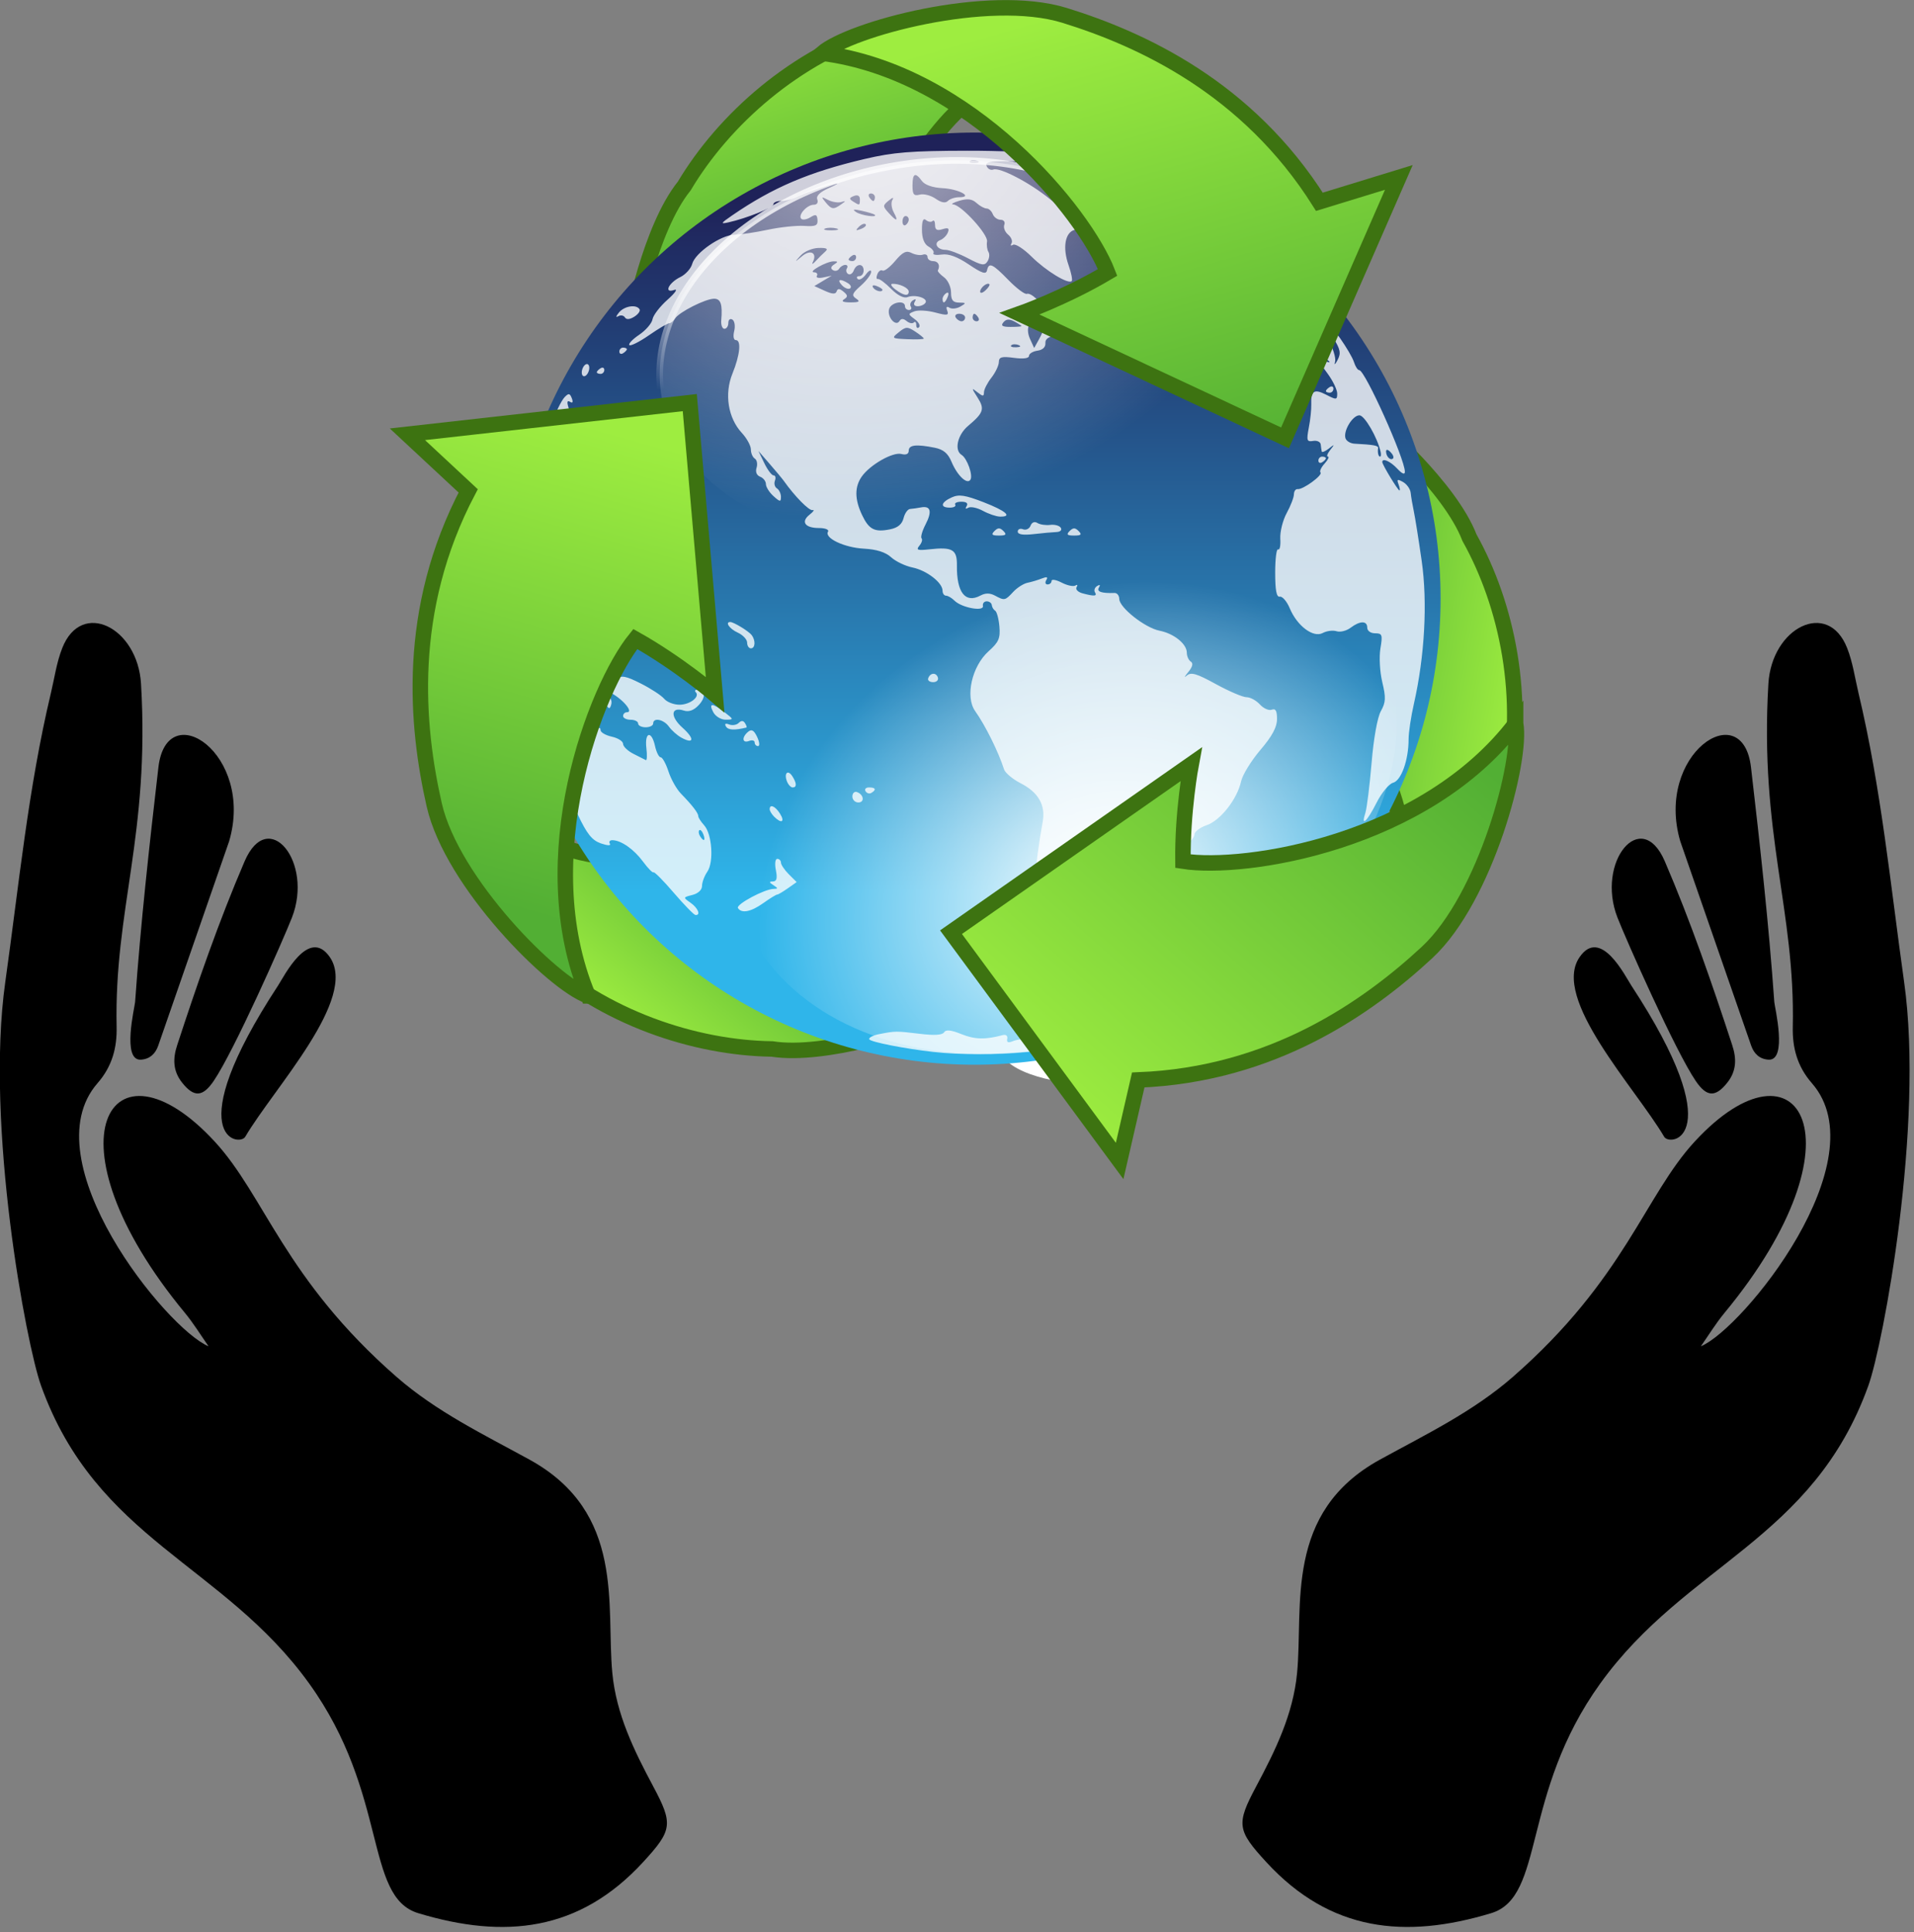
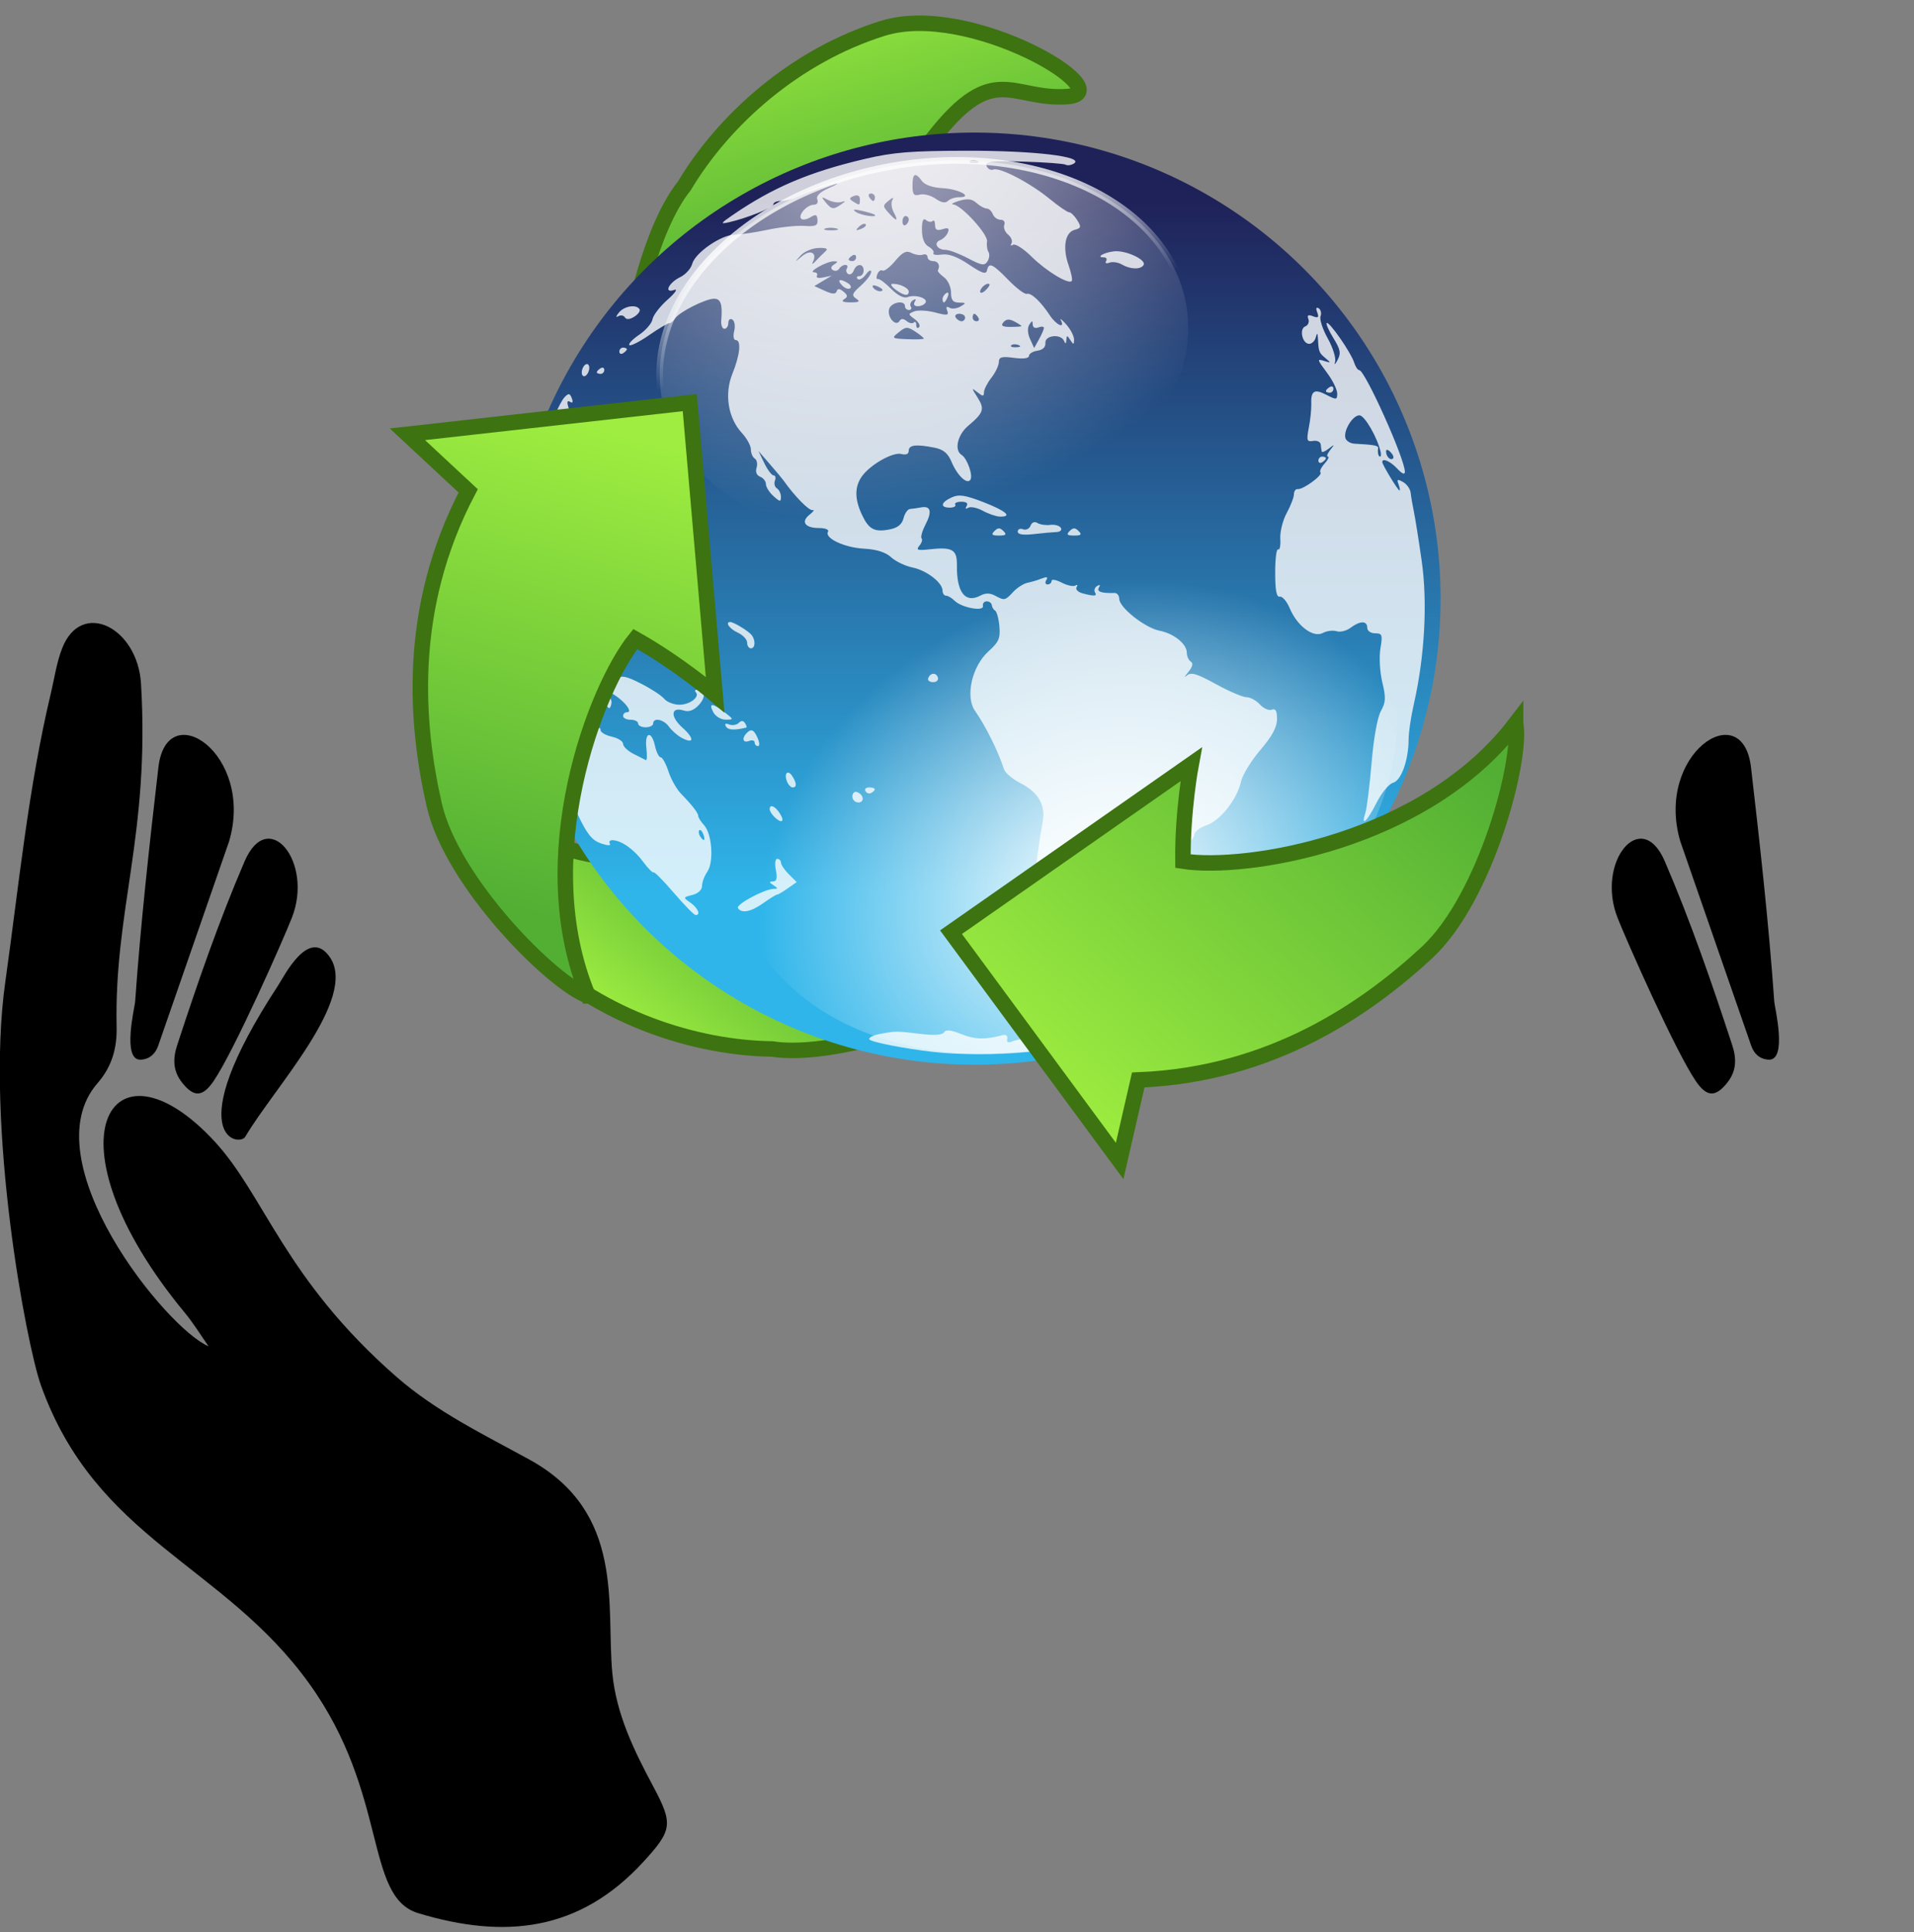
<svg xmlns="http://www.w3.org/2000/svg" xmlns:xlink="http://www.w3.org/1999/xlink" height="249.466" width="247.186" version="1.0" viewBox="0 0 247.186 249.466" id="svg2">
  <rect x="0" y="0" width="247.186" height="249.466" fill="#808080" stroke="none" />
  <defs id="defs5">
    <linearGradient x1="-16.717" x2="14.184" gradientTransform="matrix(-0.335,0.989,-0.907,-0.307,45.129,-4.476)" y1="-55.519" gradientUnits="userSpaceOnUse" xlink:href="#linearGradient8789" y2="-75.892" id="linearGradient2391" />
    <linearGradient x1="-178.06" x2="-155.12" gradientTransform="matrix(-0.689,-0.785,0.719,-0.632,45.129,-4.476)" y1="28.476" gradientUnits="userSpaceOnUse" xlink:href="#linearGradient8789" y2="11.497" id="linearGradient2377" />
    <linearGradient gradientTransform="matrix(2.084,0,0,2.083,-281.111,-40.39)" x1="194.69" y1="31.854" x2="194.69" gradientUnits="userSpaceOnUse" y2="74.712" id="linearGradient10509">
      <stop offset="0" style="stop-color:#1f2259" id="stop2167" />
      <stop offset="1" style="stop-color:#2fb5ea" id="stop2169" />
    </linearGradient>
    <linearGradient gradientTransform="matrix(1.191,0,0,0.839,-124.584,17.594)" x1="182" y1="36.387" x2="183.28" gradientUnits="userSpaceOnUse" y2="53.875" id="linearGradient10507">
      <stop offset="0" style="stop-color:#ffffff" id="stop4450" />
      <stop offset="1" style="stop-color:#ffffff;stop-opacity:0" id="stop4452" />
    </linearGradient>
    <radialGradient r="28.884" gradientTransform="matrix(0.193,1.767,-2.013,0.22,147.18,-293.968)" cx="180.72" cy="38.594" gradientUnits="userSpaceOnUse" id="radialGradient10505">
      <stop offset="0" style="stop-color:#ffffff;stop-opacity:.875" id="stop2175" />
      <stop offset="1" style="stop-color:#ffffff;stop-opacity:0" id="stop2177" />
    </radialGradient>
    <radialGradient r="28.884" gradientTransform="matrix(-1.582,0,9.6849769e-7,-1.343,225.912,-125.845)" cx="194.08" cy="26.293" gradientUnits="userSpaceOnUse" id="radialGradient10503">
      <stop offset="0" style="stop-color:#ffffff" id="stop3600" />
      <stop offset="1" style="stop-color:#ffffff;stop-opacity:0" id="stop3602" />
    </radialGradient>
    <linearGradient id="linearGradient8789">
      <stop offset="0" style="stop-color:#9eed40" id="stop8791" />
      <stop offset="1" style="stop-color:#52af34" id="stop8793" />
    </linearGradient>
    <linearGradient x1="21.739" x2="42.925" gradientTransform="matrix(1.201,0,0,0.832,45.129,-4.476)" y1="159.77" gradientUnits="userSpaceOnUse" xlink:href="#linearGradient8789" y2="141.79" id="linearGradient3544" />
    <linearGradient x1="59.63" x2="84.935" gradientTransform="matrix(1.153,0,0,0.867,45.129,-4.476)" y1="13.401" gradientUnits="userSpaceOnUse" xlink:href="#linearGradient8789" y2="80.245" id="linearGradient3552" />
    <linearGradient x1="32.349" x2="7.69" gradientTransform="matrix(1.153,0,0,0.867,45.129,-4.476)" y1="71.676" gradientUnits="userSpaceOnUse" xlink:href="#linearGradient8789" y2="137.73" id="linearGradient3554" />
    <linearGradient x1="69.567" x2="123.33" gradientTransform="matrix(1.153,0,0,0.867,45.129,-4.476)" y1="163.47" gradientUnits="userSpaceOnUse" xlink:href="#linearGradient8789" y2="118.52" id="linearGradient3556" />
  </defs>
  <g transform="translate(3.666)" id="g185">
    <path id="path2333" style="fill:url(#linearGradient2391);fill-rule:evenodd;stroke:#3d7311;stroke-width:2" d="m 134.198,12.47 c -7.16,0.517 -9.449,-4.669 -17.203,5.206 -7.686,9.786 -11.104,19.769 -11.104,19.769 l -27.88,4.166 c 0,0 2.259,-12.103 6.689,-17.589 5.106,-8.565 14.339,-16.836 25.643,-20.363 11.303,-3.526 30.887,8.303 23.855,8.811 z" />
-     <ellipse id="path3519" style="fill:#ffffff;stroke-width:0.273" transform="scale(1,-1)" cx="138.525" cy="-135.305" rx="13.003" ry="4.765" />
    <path id="path2381" style="fill:url(#linearGradient3544);fill-rule:evenodd;stroke:#3d7311;stroke-width:2" d="m 61.3,98.354 c 4.028,5.94 0.681,10.51 13.11,12.29 12.318,1.76 22.673,-0.27 22.673,-0.27 l 17.547,22.06 c 0,0 -11.611,4.1 -18.577,3.01 -9.97,-0.14 -21.75,-4 -30.456,-12.03 -8.705,-8.03 -8.254,-30.9 -4.297,-25.06 z" />
-     <path id="path2365" style="fill:url(#linearGradient2377);fill-rule:evenodd;stroke:#3d7311;stroke-width:2" d="m 171.369,118.064 c 3.13,-6.46 8.77,-5.85 4.09,-17.5 -4.63,-11.55 -11.57,-19.502 -11.57,-19.502 l 10.33,-26.227 c 0,0 9.36,8.007 11.89,14.587 4.87,8.704 7.41,20.836 4.82,32.392 -2.6,11.55 -22.64,22.59 -19.56,16.25 z" />
    <ellipse id="path3523" style="fill:url(#linearGradient10509);stroke-width:2.084" cx="122.197" cy="77.298" rx="60.184" ry="60.181" />
    <path id="path3525" style="opacity:0.784;fill:#ffffff" d="m 116.85,135.824 c -3.686,-0.42 -8.028,-1.27 -8.245,-1.62 -0.132,-0.21 0.468,-0.53 1.333,-0.69 2.069,-0.4 2.104,-0.4 5.268,-0.02 1.799,0.22 2.837,0.15 3.055,-0.2 0.232,-0.38 0.898,-0.31 2.255,0.24 1.726,0.69 3.075,0.72 5.314,0.12 0.425,-0.11 0.669,0.09 0.586,0.48 -0.099,0.47 0.118,0.55 0.729,0.3 0.478,-0.21 1.524,-0.34 2.325,-0.29 l 1.456,0.08 -1.17,-0.83 -1.169,-0.82 1.111,-0.41 c 0.708,-0.26 1.356,-0.21 1.787,0.15 0.869,0.72 6.841,0.2 9.239,-0.8 0.95,-0.39 2.411,-0.73 3.246,-0.74 0.835,-0.01 2.059,-0.33 2.729,-0.71 1.35,-0.77 2.43,-0.92 2.43,-0.35 0,0.44 -4.76,2.56 -8.98,4 -5.732,1.96 -16.219,2.91 -23.299,2.11 z m 12.965,-7.79 c -1.744,-0.72 -2.718,-2.45 -1.929,-3.43 0.345,-0.43 0.293,-0.61 -0.177,-0.61 -0.468,-0.01 -0.5,-0.12 -0.107,-0.37 0.308,-0.19 0.707,-1.44 0.888,-2.78 0.181,-1.33 0.615,-3.41 0.963,-4.61 0.349,-1.2 0.631,-2.62 0.627,-3.16 -0.008,-1.02 0.417,-4.26 0.913,-6.95 0.398,-2.16 -0.56,-3.83 -2.866,-5 -1.022,-0.53 -1.978,-1.33 -2.123,-1.78 -0.722,-2.26 -2.4,-5.646 -3.738,-7.537 -1.305,-1.846 -0.414,-5.792 1.744,-7.719 1.302,-1.162 1.525,-1.67 1.394,-3.185 -0.085,-0.991 -0.331,-1.911 -0.546,-2.045 -0.216,-0.133 -0.413,-0.461 -0.438,-0.728 -0.026,-0.267 -0.32,-0.485 -0.653,-0.485 -0.334,0 -0.554,0.267 -0.49,0.593 0.152,0.77 -2.758,0.232 -3.669,-0.678 -0.354,-0.354 -0.846,-0.644 -1.094,-0.644 -0.248,0 -0.451,-0.289 -0.451,-0.643 0,-1.04 -2.049,-2.622 -3.883,-2.997 -0.934,-0.191 -2.177,-0.787 -2.763,-1.324 -0.713,-0.654 -1.875,-1.02 -3.525,-1.109 -2.529,-0.137 -5.13,-1.375 -4.62,-2.199 0.158,-0.256 -0.367,-0.465 -1.169,-0.465 -1.819,0 -2.38,-0.813 -1.198,-1.738 0.494,-0.386 0.66,-0.645 0.369,-0.574 -0.44,0.107 -2.306,-1.788 -3.697,-3.755 -0.188,-0.267 -1.007,-1.25 -1.818,-2.184 l -1.475,-1.699 0.761,1.577 c 0.419,0.868 0.957,1.578 1.196,1.578 0.239,0 0.317,0.306 0.174,0.679 -0.143,0.373 -0.027,0.823 0.258,0.999 0.285,0.177 0.519,0.669 0.519,1.096 0,0.674 -0.126,0.661 -0.971,-0.104 -0.534,-0.484 -0.971,-1.18 -0.971,-1.547 0,-0.367 -0.334,-0.796 -0.743,-0.953 -0.453,-0.174 -0.634,-0.625 -0.465,-1.157 0.152,-0.48 0.049,-1.013 -0.228,-1.185 -0.278,-0.172 -0.506,-0.704 -0.506,-1.183 0,-0.48 -0.526,-1.44 -1.169,-2.133 -1.784,-1.925 -2.275,-5.034 -1.209,-7.661 0.978,-2.412 1.167,-4.325 0.428,-4.325 -0.28,0 -0.368,-0.505 -0.204,-1.161 0.16,-0.638 0.055,-1.306 -0.233,-1.484 -0.29,-0.18 -0.525,0.013 -0.525,0.432 0,0.416 -0.227,0.757 -0.504,0.757 -0.277,0 -0.461,-0.492 -0.41,-1.092 0.179,-2.073 -0.06,-2.791 -0.925,-2.791 -1.102,0 -4.526,1.73 -5.027,2.541 -0.209,0.337 -0.551,0.616 -0.761,0.62 -0.21,0.003 -1.392,0.704 -2.626,1.558 -1.234,0.854 -2.372,1.424 -2.529,1.267 -0.156,-0.156 0.415,-0.756 1.27,-1.332 0.855,-0.577 1.63,-1.477 1.721,-2.002 0.091,-0.524 0.966,-1.663 1.945,-2.53 0.978,-0.867 1.367,-1.433 0.863,-1.257 -1.394,0.485 -0.735,-0.92 0.778,-1.658 0.686,-0.334 1.377,-1.099 1.537,-1.699 0.384,-1.442 3.737,-3.755 5.474,-3.777 0.758,-0.009 2.689,-0.296 4.291,-0.636 1.602,-0.34 3.717,-0.564 4.7,-0.498 1.469,0.1 1.776,-0.036 1.721,-0.762 -0.054,-0.717 -0.227,-0.784 -0.916,-0.353 -0.468,0.292 -1,0.38 -1.184,0.197 -0.464,-0.464 0.738,-1.814 1.615,-1.814 0.422,0 0.611,-0.285 0.456,-0.688 -0.174,-0.454 0.347,-0.958 1.526,-1.477 0.984,-0.433 1.353,-0.688 0.819,-0.566 -1.281,0.291 -4.154,1.298 -5.212,1.825 -0.463,0.231 -1.282,0.421 -1.82,0.421 -0.537,0 -0.977,0.192 -0.977,0.427 0,0.422 -3.46,1.811 -5.825,2.338 -1.051,0.234 -0.986,0.114 0.486,-0.897 5.255,-3.613 9.928,-5.602 17.129,-7.293 3.692,-0.867 5.991,-1.052 13.207,-1.065 8.707,-0.015 15.24,0.767 13.806,1.653 -0.359,0.222 -0.837,0.291 -1.06,0.153 -0.224,-0.138 -2.675,-0.317 -5.447,-0.397 -4.231,-0.123 -4.998,-0.034 -4.772,0.553 0.147,0.385 0.542,0.595 0.877,0.467 0.833,-0.32 4.753,1.725 7.289,3.803 1.15,0.943 2.275,1.714 2.499,1.714 0.225,0 0.692,0.454 1.039,1.009 0.551,0.883 0.511,1.039 -0.321,1.257 -1.25,0.327 -1.591,2.3 -0.79,4.569 0.352,0.998 0.534,1.92 0.405,2.049 -0.444,0.444 -3.312,-1.302 -5.182,-3.153 -1.03,-1.02 -2.106,-1.71 -2.392,-1.533 -0.286,0.177 -0.379,0.094 -0.206,-0.185 0.172,-0.278 -0.023,-0.784 -0.433,-1.124 -0.409,-0.34 -0.632,-0.91 -0.495,-1.268 0.14,-0.366 -0.07,-0.65 -0.479,-0.65 -0.4,0 -0.853,-0.328 -1.007,-0.729 -0.154,-0.4 -0.512,-0.728 -0.796,-0.728 -0.284,0 -0.871,-0.32 -1.304,-0.712 -0.581,-0.526 -1.165,-0.601 -2.223,-0.285 -0.789,0.236 -1.144,0.447 -0.79,0.47 1.047,0.068 4.522,3.871 4.372,4.785 -0.076,0.461 0.006,1.068 0.181,1.348 0.176,0.279 0.123,0.825 -0.119,1.213 -0.374,0.599 -0.751,0.541 -2.516,-0.389 -1.143,-0.601 -2.447,-1.092 -2.898,-1.092 -1.1,0.002 -1.609,-0.905 -0.704,-1.253 0.397,-0.152 0.846,-0.602 0.999,-0.999 0.208,-0.542 0.036,-0.646 -0.691,-0.415 -0.712,0.226 -0.967,0.085 -0.967,-0.535 0,-0.463 -0.144,-0.698 -0.32,-0.522 -0.175,0.176 -0.558,0.122 -0.849,-0.12 -0.366,-0.304 -0.528,0.084 -0.524,1.255 0.004,1.108 0.301,1.86 0.859,2.173 0.47,0.262 0.752,0.643 0.627,0.845 -0.125,0.202 0.362,0.282 1.082,0.178 0.883,-0.129 2.02,0.29 3.493,1.285 1.684,1.137 2.22,1.312 2.341,0.763 0.24,-1.085 0.694,-0.882 2.761,1.235 1.046,1.072 2.114,1.877 2.374,1.79 0.548,-0.182 1.814,1 2.983,2.783 0.818,1.249 2.005,1.781 1.425,0.64 -0.17,-0.334 0.145,-0.091 0.699,0.539 0.555,0.63 1.005,1.504 1.001,1.941 -0.007,0.691 -0.07,0.7 -0.478,0.068 -0.419,-0.647 -0.476,-0.647 -0.517,0 -0.031,0.5 -0.122,0.538 -0.29,0.121 -0.392,-0.97 -2.495,-0.758 -2.416,0.243 0.043,0.538 -0.333,0.906 -1.025,1.004 -0.6,0.086 -1.092,0.388 -1.092,0.671 0,0.321 -0.731,0.418 -1.941,0.255 -1.586,-0.212 -1.944,-0.113 -1.953,0.543 -0.006,0.442 -0.438,1.349 -0.96,2.017 -0.522,0.667 -0.954,1.513 -0.96,1.88 -0.009,0.564 -0.139,0.564 -0.851,0 -0.781,-0.618 -0.779,-0.569 0.02,0.682 0.948,1.485 0.785,1.976 -1.221,3.664 -1.369,1.152 -1.816,3.14 -0.841,3.743 0.713,0.441 1.496,2.631 1.144,3.201 -0.421,0.681 -1.697,-0.524 -2.442,-2.305 -0.46,-1.101 -1.051,-1.597 -2.17,-1.821 -2.384,-0.477 -3.357,-0.368 -3.357,0.376 0,0.439 -0.34,0.593 -0.952,0.433 -1.099,-0.287 -4.051,1.395 -5.116,2.915 -0.935,1.335 -0.923,2.935 0.038,4.959 0.894,1.884 1.618,2.255 3.614,1.856 1,-0.2 1.548,-0.653 1.747,-1.443 0.159,-0.633 0.538,-1.168 0.843,-1.189 0.305,-0.02 0.935,-0.11 1.401,-0.199 1.267,-0.243 1.47,0.514 0.593,2.209 -0.431,0.833 -0.66,1.639 -0.509,1.79 0.151,0.151 0.023,0.576 -0.283,0.945 -0.461,0.556 -0.242,0.637 1.275,0.469 3.006,-0.331 3.6,0.015 3.572,2.079 -0.048,3.483 1.083,4.934 3.034,3.89 0.644,-0.345 1.229,-0.344 1.875,0.001 1.249,0.669 1.307,0.657 2.368,-0.482 0.504,-0.541 1.332,-1.069 1.839,-1.172 0.507,-0.102 1.339,-0.352 1.85,-0.553 0.652,-0.258 0.825,-0.198 0.579,0.2 -0.193,0.313 -0.12,0.568 0.163,0.568 0.282,0 0.514,-0.205 0.514,-0.456 0,-0.251 0.585,-0.153 1.3,0.218 0.715,0.371 1.513,0.542 1.774,0.381 0.26,-0.161 0.333,-0.065 0.161,0.213 -0.172,0.277 0.177,0.636 0.775,0.796 1.527,0.409 1.914,0.374 1.592,-0.147 -0.153,-0.249 -0.023,-0.61 0.289,-0.803 0.355,-0.22 0.439,-0.141 0.222,0.209 -0.322,0.521 0.354,0.752 2.017,0.691 0.334,-0.013 0.611,0.335 0.615,0.772 0.013,1.114 3.321,3.728 5.184,4.095 1.88,0.371 3.54,1.71 3.54,2.848 0,0.458 0.24,0.978 0.52,1.153 0.34,0.209 0.22,0.681 -0.35,1.364 -0.48,0.574 -0.56,0.773 -0.18,0.443 0.55,-0.488 1.26,-0.282 3.76,1.092 1.7,0.931 3.48,1.693 3.96,1.693 0.49,0 1.26,0.422 1.73,0.938 0.47,0.516 1.16,0.82 1.53,0.676 0.5,-0.189 0.68,0.145 0.68,1.207 0,1.035 -0.63,2.215 -2.16,4.001 -1.18,1.39 -2.3,3.21 -2.48,4.04 -0.5,2.3 -2.68,5.07 -4.46,5.67 -0.86,0.29 -1.57,0.84 -1.57,1.21 0,0.37 -0.61,1.07 -1.34,1.54 -0.73,0.47 -1.73,1.34 -2.21,1.94 -2.383,2.95 -4.98,5.02 -6.061,4.83 -0.838,-0.15 -1.077,0.01 -0.971,0.63 0.152,0.9 -0.894,2.44 -1.649,2.44 -0.252,0 -1.645,1.03 -3.096,2.28 -1.752,1.51 -2.442,2.4 -2.056,2.63 0.408,0.26 0.227,0.66 -0.607,1.37 -1.113,0.94 -1.134,1.04 -0.338,1.66 0.467,0.37 0.849,0.78 0.849,0.92 0,0.61 -1.833,0.63 -3.295,0.03 z m -1.953,-83.485 c -0.35,-0.14 -0.769,-0.123 -0.93,0.039 -0.161,0.161 0.125,0.276 0.637,0.254 0.565,-0.023 0.68,-0.138 0.293,-0.293 z m 3.29,-2.201 c 0.009,-0.192 -0.311,-0.223 -0.711,-0.07 -0.426,0.164 -0.731,0.006 -0.736,-0.379 -0.006,-0.537 -0.087,-0.532 -0.44,0.025 -0.262,0.414 -0.224,1.141 0.098,1.847 l 0.53,1.163 0.621,-1.119 c 0.341,-0.615 0.628,-1.275 0.638,-1.467 z m -15.516,1.365 c 0,-0.097 -0.499,-0.504 -1.109,-0.904 -0.995,-0.652 -1.213,-0.643 -2.112,0.085 -0.974,0.789 -0.944,0.814 1.11,0.903 1.161,0.051 2.111,0.013 2.111,-0.084 z m -1.167,-2.499 c -0.881,-0.644 -0.883,-0.69 -0.046,-1.012 0.482,-0.185 1.696,-0.117 2.698,0.15 1.545,0.413 1.779,0.376 1.542,-0.242 -0.181,-0.471 -0.08,-0.605 0.285,-0.379 0.31,0.192 0.948,0.125 1.417,-0.148 0.775,-0.452 0.759,-0.499 -0.178,-0.512 -0.791,-0.011 -1.032,-0.318 -1.032,-1.312 0,-0.713 -0.409,-1.596 -0.91,-1.962 -0.5,-0.366 -0.855,-0.766 -0.788,-0.888 0.336,-0.614 0.041,-1.192 -0.607,-1.192 -0.401,0 -0.728,-0.237 -0.728,-0.526 0,-0.289 -0.273,-0.428 -0.607,-0.308 -0.334,0.119 -0.994,0.018 -1.468,-0.226 -0.668,-0.344 -1.14,-0.112 -2.107,1.038 -0.685,0.814 -1.422,1.372 -1.636,1.239 -0.215,-0.132 -0.515,0.083 -0.667,0.479 -0.151,0.395 -0.12,0.671 0.071,0.611 0.19,-0.059 0.957,0.51 1.703,1.263 0.849,0.858 1.646,1.26 2.131,1.074 1.001,-0.384 2.678,0.144 2.315,0.73 -0.153,0.248 -0.606,0.45 -1.006,0.45 -0.427,0 -0.585,-0.231 -0.382,-0.56 0.217,-0.35 0.133,-0.428 -0.222,-0.209 -0.312,0.193 -0.442,0.555 -0.289,0.803 0.154,0.249 0.048,0.452 -0.235,0.452 -0.282,0 -0.514,-0.219 -0.514,-0.486 0,-0.854 -1.819,-0.518 -2.054,0.379 -0.267,1.02 0.864,2.311 1.344,1.535 0.215,-0.349 0.499,-0.349 0.92,0 0.334,0.278 0.752,0.361 0.927,0.186 0.176,-0.176 0.32,-0.029 0.32,0.327 0,0.356 0.163,0.484 0.363,0.284 0.2,-0.199 -0.052,-0.667 -0.56,-1.038 z m 3.594,-2.615 c 0,-0.251 0.216,-0.59 0.48,-0.753 0.275,-0.17 0.357,0.025 0.191,0.457 -0.323,0.841 -0.671,0.995 -0.671,0.296 z m -6.096,-1.226 c -0.518,-0.392 -0.687,-0.72 -0.375,-0.728 0.922,-0.026 2.103,0.54 2.103,1.007 0,0.636 -0.658,0.53 -1.728,-0.279 z m 16.29,4.734 c 0,-0.057 -0.414,-0.326 -0.92,-0.597 -0.656,-0.351 -1.062,-0.321 -1.415,0.105 -0.372,0.448 -0.144,0.596 0.92,0.596 0.778,0 1.415,-0.047 1.415,-0.104 z m -7.281,-1.109 c 0,-0.267 -0.341,-0.486 -0.757,-0.486 -0.416,0 -0.622,0.219 -0.457,0.486 0.165,0.267 0.506,0.485 0.757,0.485 0.251,0 0.457,-0.218 0.457,-0.485 z m 1.699,0 c -0.165,-0.267 -0.397,-0.486 -0.514,-0.486 -0.118,0 -0.215,0.219 -0.215,0.486 0,0.267 0.232,0.485 0.515,0.485 0.282,0 0.379,-0.218 0.214,-0.485 z m -15.776,-2.443 c -0.615,-0.412 -0.522,-0.669 0.607,-1.669 0.734,-0.649 1.335,-1.452 1.335,-1.783 0,-0.33 -0.31,-0.177 -0.688,0.34 -0.379,0.518 -0.852,0.778 -1.052,0.579 -0.2,-0.2 -0.109,-0.364 0.203,-0.364 0.311,0 0.566,-0.327 0.566,-0.728 0,-0.942 -0.918,-0.944 -1.279,-0.003 -0.153,0.399 -0.478,0.603 -0.721,0.452 -0.244,-0.15 -0.317,-0.476 -0.163,-0.725 0.153,-0.248 0.06,-0.452 -0.206,-0.452 -0.267,0 -0.623,0.222 -0.791,0.493 -0.167,0.272 -0.531,0.354 -0.808,0.183 -0.325,-0.201 -0.27,-0.46 0.155,-0.729 0.536,-0.34 0.523,-0.416 -0.07,-0.408 -0.922,0.013 -3.378,1.392 -2.52,1.415 0.35,0.009 0.513,0.215 0.364,0.457 -0.15,0.242 0.22,0.338 0.821,0.212 l 1.092,-0.227 -1.118,0.668 -1.119,0.668 1.348,0.615 c 0.973,0.443 1.399,0.463 1.53,0.07 0.131,-0.393 0.378,-0.382 0.886,0.039 0.567,0.471 0.581,0.662 0.074,0.984 -0.41,0.26 -0.122,0.399 0.826,0.399 1.134,0 1.295,-0.107 0.728,-0.486 z m -1.839,-1.734 c -0.694,-0.75 -0.225,-0.894 0.799,-0.245 0.362,0.229 0.471,0.531 0.243,0.67 -0.229,0.138 -0.698,-0.053 -1.042,-0.425 z m 19.054,-0.119 c -0.273,-0.288 -1.197,0.442 -1.197,0.946 0,0.261 0.306,0.194 0.679,-0.15 0.374,-0.345 0.607,-0.703 0.518,-0.796 z m -13.817,0.707 c 0,-0.105 -0.339,-0.321 -0.753,-0.48 -0.432,-0.165 -0.627,-0.084 -0.457,0.191 0.285,0.461 1.21,0.682 1.21,0.289 z m -7.385,-4.925 c 0.42,-0.365 0.179,-0.495 -0.87,-0.47 -0.797,0.019 -1.832,0.457 -2.3,0.974 -0.834,0.92 -0.83,0.921 0.192,0.074 1.086,-0.899 1.972,-0.4 1.376,0.776 -0.169,0.334 -0.008,0.279 0.358,-0.121 0.365,-0.401 0.925,-0.955 1.244,-1.233 z m 3.987,0.719 c 0,-0.283 -0.218,-0.379 -0.485,-0.214 -0.267,0.165 -0.485,0.396 -0.485,0.514 0,0.117 0.218,0.214 0.485,0.214 0.267,0 0.485,-0.232 0.485,-0.514 z m -2.557,-3.706 c -0.472,-0.123 -1.128,-0.115 -1.456,0.018 -0.329,0.133 0.057,0.234 0.858,0.224 0.801,-0.01 1.07,-0.119 0.598,-0.242 z m 3.784,-0.54 c -0.15,-0.15 -0.541,-0.001 -0.871,0.331 -0.475,0.479 -0.42,0.535 0.272,0.272 0.479,-0.182 0.748,-0.454 0.599,-0.603 z m 5.569,-0.608 c 0,-0.251 -0.182,-0.457 -0.405,-0.457 -0.222,0 -0.404,0.318 -0.404,0.707 0,0.389 0.182,0.594 0.404,0.457 0.223,-0.138 0.405,-0.456 0.405,-0.707 z m -1.947,-0.952 c -0.289,-0.54 -0.364,-1.25 -0.167,-1.578 0.226,-0.375 0.05,-0.346 -0.475,0.08 -0.781,0.634 -0.782,0.733 -0.018,1.577 1.063,1.175 1.315,1.144 0.66,-0.079 z m -2.462,0.321 c -0.111,-0.096 -0.858,-0.321 -1.659,-0.5 -1.063,-0.238 -1.259,-0.193 -0.728,0.167 0.656,0.443 2.874,0.753 2.387,0.333 z m -4.328,-1.326 c 0.647,-0.458 0.647,-0.492 0,-0.301 -0.401,0.117 -1.165,-0.011 -1.699,-0.285 -0.868,-0.447 -0.9,-0.414 -0.305,0.308 0.776,0.94 1.019,0.974 2.004,0.278 z m 2.427,-0.669 c 0,-0.451 -0.283,-0.604 -0.769,-0.418 -0.619,0.238 -0.643,0.375 -0.121,0.706 0.862,0.546 0.89,0.537 0.89,-0.288 z m 12.814,-0.258 c 1.907,0 -0.045,-1.064 -2.149,-1.171 -1.268,-0.065 -2.281,-0.418 -2.651,-0.923 -0.865,-1.183 -1.219,-1.011 -1.219,0.593 0,1.156 0.17,1.366 0.941,1.164 0.517,-0.135 1.436,0.102 2.043,0.527 0.728,0.51 1.266,0.609 1.583,0.291 0.265,-0.264 0.918,-0.481 1.452,-0.481 z m -10.873,0 c 0,-0.267 -0.231,-0.485 -0.514,-0.485 -0.282,0 -0.379,0.218 -0.214,0.485 0.165,0.267 0.397,0.486 0.514,0.486 0.118,0 0.214,-0.219 0.214,-0.486 z m 13.197,-4.7 c -0.351,-0.14 -0.769,-0.123 -0.93,0.038 -0.162,0.162 0.125,0.276 0.637,0.255 0.565,-0.023 0.68,-0.138 0.293,-0.293 z m 12.866,106.32 c -0.518,-0.51 0.144,-1.14 1.207,-1.14 0.835,0 0.901,0.12 0.398,0.72 -0.653,0.79 -1.116,0.91 -1.605,0.42 z m -52.031,-11.8 c -1.335,-1.56 -2.515,-2.75 -2.623,-2.65 -0.107,0.1 -0.713,-0.51 -1.347,-1.37 -1.177,-1.6 -2.813,-2.75 -3.946,-2.78 -0.35,-0.01 -0.506,0.19 -0.348,0.45 0.172,0.28 -0.299,0.26 -1.169,-0.04 -1.138,-0.4 -1.794,-1.22 -2.987,-3.75 -2.458,-5.2 -2.488,-5.32 -1.361,-5.93 0.567,-0.3 0.879,-0.83 0.728,-1.22 -0.145,-0.38 -0.053,-0.69 0.205,-0.69 0.259,0 0.471,-0.34 0.471,-0.76 0,-0.51 0.36,-0.71 1.092,-0.61 0.757,0.11 1.094,-0.09 1.098,-0.66 0.003,-0.448 0.167,-0.976 0.364,-1.173 0.197,-0.197 0.358,-0.12 0.358,0.17 0,0.29 0.655,0.672 1.456,0.848 0.801,0.176 1.456,0.595 1.456,0.935 0,0.33 0.601,0.91 1.335,1.28 0.734,0.36 1.455,0.73 1.602,0.81 0.148,0.08 0.178,-0.62 0.069,-1.56 -0.245,-2.093 0.671,-2.298 1.12,-0.25 0.176,0.8 0.504,1.45 0.729,1.45 0.225,0 0.677,0.82 1.004,1.82 0.327,1.01 1.054,2.3 1.615,2.87 1.462,1.5 2.234,2.5 2.234,2.9 0,0.19 0.344,0.73 0.765,1.19 1.022,1.13 1.263,4.77 0.399,6 -0.373,0.54 -0.679,1.36 -0.679,1.83 0,0.51 -0.498,0.97 -1.237,1.16 -1.223,0.31 -1.226,0.32 -0.243,1.01 0.971,0.68 1.357,1.64 0.631,1.58 -0.2,-0.02 -1.456,-1.31 -2.791,-2.86 z m 3.808,-7.57 c -0.158,-0.41 -0.392,-0.64 -0.519,-0.51 -0.127,0.12 -0.087,0.46 0.089,0.75 0.478,0.77 0.758,0.62 0.43,-0.24 z m 4.471,9.53 c -0.289,-0.46 3.433,-2.46 4.616,-2.47 0.583,-0.01 0.578,-0.09 -0.032,-0.48 -0.574,-0.37 -0.587,-0.47 -0.061,-0.48 0.482,-0.01 0.587,-0.41 0.376,-1.46 -0.164,-0.83 -0.085,-1.46 0.182,-1.46 0.261,0 0.474,0.22 0.474,0.49 0,0.26 0.456,0.94 1.015,1.5 l 1.015,1.01 -1.137,0.8 c -0.625,0.44 -1.245,0.81 -1.379,0.81 -0.133,0 -0.932,0.49 -1.774,1.09 -1.609,1.15 -2.838,1.39 -3.295,0.65 z m 4.681,-11.79 c -0.32,-0.32 -0.583,-0.75 -0.583,-0.97 0,-0.71 0.731,-0.4 1.344,0.59 0.664,1.06 0.167,1.31 -0.761,0.38 z m 76.351,-0.51 c 0.19,-0.6 0.55,-3.49 0.8,-6.43 0.26,-3.159 0.75,-5.892 1.2,-6.697 0.64,-1.145 0.66,-1.738 0.18,-3.748 -0.32,-1.327 -0.42,-3.256 -0.24,-4.343 0.3,-1.765 0.23,-1.956 -0.68,-1.956 -0.58,0 -1.02,-0.313 -1.02,-0.728 0,-0.917 -0.93,-0.91 -2.16,0.018 -0.52,0.393 -1.33,0.593 -1.8,0.443 -0.47,-0.149 -1.28,-0.046 -1.79,0.23 -1.22,0.651 -3.31,-0.917 -4.26,-3.197 -0.37,-0.889 -0.95,-1.562 -1.28,-1.496 -0.43,0.085 -0.6,-0.802 -0.6,-3.111 0,-1.776 0.17,-3.123 0.38,-2.994 0.21,0.13 0.34,-0.492 0.28,-1.381 -0.05,-0.889 0.32,-2.382 0.83,-3.316 0.51,-0.934 0.93,-2.027 0.93,-2.427 0.01,-0.4 0.23,-0.698 0.49,-0.66 0.67,0.094 3.28,-1.809 2.94,-2.145 -0.15,-0.149 0.09,-0.671 0.54,-1.16 0.44,-0.489 0.63,-0.889 0.42,-0.889 -0.2,0 -0.07,-0.382 0.29,-0.849 0.61,-0.77 0.59,-0.787 -0.18,-0.184 -0.47,0.367 -0.88,0.531 -0.91,0.364 -0.04,-0.166 -0.09,-0.575 -0.13,-0.908 -0.04,-0.334 -0.48,-0.536 -0.98,-0.449 -0.81,0.141 -0.87,-0.052 -0.56,-1.698 0.2,-1.022 0.34,-2.371 0.32,-2.999 -0.07,-1.777 0.38,-2.071 1.92,-1.272 1.33,0.688 1.43,0.678 1.43,-0.15 0,-0.489 -0.55,-1.629 -1.21,-2.534 -1.45,-1.957 -1.45,-1.985 -0.37,-1.644 0.77,0.242 0.78,0.206 0.08,-0.379 -0.85,-0.701 -0.9,-0.834 -0.98,-2.466 -0.05,-0.822 -0.11,-0.882 -0.28,-0.243 -0.12,0.467 -0.51,0.849 -0.86,0.849 -0.89,0 -1.32,-1.938 -0.5,-2.254 0.36,-0.139 0.54,-0.565 0.4,-0.946 -0.2,-0.504 -0.03,-0.603 0.6,-0.361 0.67,0.26 0.79,0.151 0.54,-0.505 -0.2,-0.528 -0.13,-0.721 0.19,-0.521 0.28,0.174 0.39,0.637 0.24,1.029 -0.15,0.391 0.27,1.677 0.93,2.857 0.66,1.18 1.08,2.531 0.95,3.001 -0.14,0.486 0,0.398 0.31,-0.204 0.47,-0.876 0.38,-1.364 -0.52,-2.817 -0.6,-0.966 -0.99,-1.851 -0.88,-1.966 0.29,-0.286 3.12,3.777 3.53,5.056 0.18,0.566 0.48,1.029 0.68,1.029 0.74,0 5.89,11.46 5.89,13.114 0,0.425 -0.35,0.282 -0.99,-0.402 -0.89,-0.955 -1.93,-1.41 -1.93,-0.848 0,0.335 2.02,3.669 2.22,3.669 0.1,0 0.04,-0.359 -0.12,-0.796 -0.25,-0.653 -0.15,-0.706 0.58,-0.297 0.49,0.275 0.94,0.906 0.99,1.403 0.05,0.497 0.23,1.558 0.4,2.359 0.17,0.801 0.63,3.691 1.02,6.423 0.77,5.368 0.39,12.29 -1,18.432 -0.38,1.657 -0.69,3.732 -0.69,4.611 0,2.673 -0.95,5.323 -2,5.603 -0.53,0.14 -1.5,1.31 -2.15,2.61 -1.25,2.46 -2.05,3.17 -1.43,1.27 z m 3.24,-46.577 c -0.34,-0.349 -0.57,-0.377 -0.57,-0.073 0,0.648 0.57,1.222 0.9,0.898 0.14,-0.138 -0.01,-0.51 -0.33,-0.825 z m -1.27,-0.017 c -0.41,-1.85 -2.07,-4.723 -2.74,-4.727 -0.88,-0.006 -2.11,2.021 -1.8,2.97 0.12,0.354 0.64,0.666 1.15,0.693 2.52,0.132 3.12,0.244 3.06,0.579 -0.09,0.562 0.04,1.092 0.26,1.092 0.11,0 0.14,-0.273 0.07,-0.607 z m -68.225,44.494 c 0,-0.42 0.259,-0.68 0.576,-0.58 0.9,0.3 1.05,1.35 0.193,1.35 -0.423,0 -0.769,-0.35 -0.769,-0.77 z m 1.704,-0.68 c -0.168,-0.27 0.035,-0.49 0.452,-0.49 0.852,0 0.978,0.29 0.304,0.7 -0.248,0.16 -0.589,0.06 -0.756,-0.21 z m -10.158,-1.29 c -0.406,-1.06 0.133,-1.55 0.707,-0.64 0.574,0.9 0.586,1.44 0.033,1.44 -0.239,0 -0.572,-0.36 -0.74,-0.8 z m -4.166,-5.01 c 0,-0.26 -0.328,-0.346 -0.728,-0.19 -0.885,0.34 -0.965,-0.483 -0.116,-1.187 0.454,-0.377 0.756,-0.204 1.168,0.668 0.305,0.649 0.357,1.179 0.116,1.179 -0.242,0 -0.44,-0.21 -0.44,-0.47 z m -9.476,-0.627 c -0.528,-0.291 -1.245,-0.928 -1.594,-1.416 -0.676,-0.944 -2.036,-1.212 -2.036,-0.401 0,0.267 -0.437,0.485 -0.97,0.485 -0.534,0 -0.971,-0.218 -0.971,-0.485 0,-0.267 -0.437,-0.486 -0.971,-0.486 -0.534,0 -0.971,-0.218 -0.971,-0.485 0,-0.267 0.22,-0.485 0.49,-0.485 0.958,0 -0.669,-1.848 -2.321,-2.636 -1.105,-0.526 -1.568,-1.029 -1.386,-1.505 0.163,-0.424 -0.009,-0.713 -0.423,-0.713 -0.421,0 -0.587,0.289 -0.418,0.728 0.203,0.53 -0.058,0.728 -0.958,0.728 -0.68,0 -1.372,-0.219 -1.537,-0.486 -0.165,-0.266 0.15,-0.485 0.7,-0.485 0.55,0 1.027,-0.218 1.06,-0.485 0.033,-0.267 0.088,-0.686 0.121,-0.931 0.099,-0.721 0.789,-1.227 0.789,-0.578 0,0.327 0.194,0.475 0.43,0.329 0.237,-0.146 0.701,0.059 1.031,0.457 0.33,0.397 0.42,0.723 0.2,0.723 -0.219,0 -0.146,0.253 0.163,0.562 0.426,0.425 0.734,0.418 1.272,-0.028 0.57,-0.473 1.18,-0.352 3.085,0.614 1.306,0.661 2.66,1.548 3.01,1.969 0.35,0.421 1.238,0.766 1.973,0.766 1.351,0 2.688,-1.033 2.099,-1.622 -0.175,-0.176 -0.077,-0.32 0.218,-0.32 1.036,0 1.122,0.968 0.177,1.982 -0.639,0.686 -1.274,0.921 -1.925,0.714 -1.698,-0.539 -1.801,0.765 -0.175,2.217 1.588,1.419 1.491,2.18 -0.162,1.273 z m 5.78,-1.421 c -0.225,-0.365 -0.085,-0.461 0.402,-0.274 0.412,0.158 0.969,0.067 1.238,-0.202 0.33,-0.33 0.597,-0.317 0.816,0.037 0.18,0.291 0.259,0.544 0.176,0.564 -1.54,0.371 -2.349,0.332 -2.632,-0.125 z m -21.852,-1.442 c -0.231,-0.372 -1.013,-1.053 -1.738,-1.514 -1.856,-1.18 -2.551,-2.588 -1.479,-2.999 0.454,-0.175 0.668,-0.16 0.475,0.033 -0.491,0.492 1.128,2.173 1.733,1.799 0.28,-0.173 0.348,-0.068 0.158,0.24 -0.204,0.33 0.15,0.668 0.896,0.855 1.33,0.334 1.448,0.571 0.797,1.598 -0.355,0.561 -0.487,0.559 -0.842,-0.012 z m 1.574,-0.13 c 0.146,-0.38 0.6,-0.819 1.009,-0.976 0.534,-0.205 0.661,-0.067 0.448,0.487 -0.163,0.425 -0.296,0.865 -0.296,0.976 0,0.112 -0.321,0.203 -0.713,0.203 -0.417,0 -0.603,-0.286 -0.448,-0.69 z m 18.635,-0.28 c -0.655,-1.224 -0.108,-1.224 1.456,0 1.2,0.939 1.202,0.949 0.138,0.96 -0.591,0.006 -1.309,-0.426 -1.594,-0.96 z m -15.533,-0.214 c 0,-0.118 0.219,-0.35 0.485,-0.515 0.267,-0.164 0.486,-0.068 0.486,0.215 0,0.282 -0.219,0.514 -0.486,0.514 -0.266,0 -0.485,-0.097 -0.485,-0.214 z m 1.739,-0.692 c -0.209,-0.338 -0.249,-0.746 -0.089,-0.906 0.435,-0.435 0.908,0.204 0.674,0.908 -0.165,0.493 -0.279,0.493 -0.585,-0.002 z m -6.747,-1.838 c -0.182,-0.182 -0.357,-1.332 -0.389,-2.555 -0.048,-1.874 -0.105,-1.999 -0.364,-0.796 -0.168,0.785 -0.47,1.386 -0.67,1.335 -0.201,-0.052 -0.558,-0.094 -0.796,-0.094 -0.986,0 -1.04,-3.316 -0.092,-5.652 0.931,-2.296 1.061,-2.259 1.254,0.361 0.138,1.864 0.7,2.496 1.996,2.249 0.761,-0.146 1.157,0.005 1.157,0.439 0,0.364 -0.492,0.675 -1.092,0.692 l -1.093,0.031 1.093,0.439 c 0.6,0.241 1.088,0.719 1.084,1.061 -0.005,0.479 -0.103,0.471 -0.424,-0.036 -0.23,-0.362 -0.54,-0.461 -0.689,-0.22 -0.149,0.242 -0.071,0.757 0.175,1.144 0.245,0.388 0.432,1.033 0.415,1.433 -0.025,0.57 -0.088,0.585 -0.294,0.067 -0.186,-0.466 -0.364,-0.5 -0.602,-0.114 -0.186,0.301 -0.487,0.398 -0.669,0.216 z m 48.289,-1.625 c 0.244,-0.733 1.025,-0.808 1.254,-0.121 0.111,0.333 -0.162,0.606 -0.607,0.606 -0.445,0 -0.736,-0.218 -0.647,-0.485 z m -40.816,-0.688 c -0.021,-0.511 0.094,-0.798 0.255,-0.637 0.162,0.162 0.179,0.58 0.039,0.931 -0.155,0.387 -0.27,0.272 -0.294,-0.294 z m -11.963,-2.831 c -0.556,-4.549 -0.564,-4.756 -0.192,-4.986 0.19,-0.117 0.495,1.148 0.678,2.811 0.184,1.664 0.454,3.516 0.6,4.117 0.146,0.6 0.045,1.092 -0.225,1.092 -0.269,0 -0.657,-1.365 -0.861,-3.034 z m 7.52,2.912 c -0.365,-1.228 -0.357,-2.549 0.019,-3.193 0.362,-0.62 0.477,-0.324 0.488,1.252 0.008,1.134 -0.094,2.063 -0.228,2.063 -0.133,0 -0.259,-0.055 -0.279,-0.122 z m 21.879,-4.015 c 0,-0.406 -0.546,-0.987 -1.213,-1.291 -1.056,-0.481 -1.681,-1.368 -0.965,-1.368 0.448,0 2.412,1.202 2.777,1.699 0.518,0.704 0.451,1.699 -0.114,1.699 -0.267,0 -0.485,-0.332 -0.485,-0.739 z m -24.269,-3.144 c -0.353,-0.658 -0.358,-0.971 -0.017,-0.971 0.276,0 0.502,-0.34 0.502,-0.757 0,-0.416 0.218,-0.621 0.485,-0.456 0.623,0.384 0.638,3.155 0.017,3.155 -0.257,0 -0.702,-0.437 -0.987,-0.971 z m -2.42,-1.549 c 0.004,-0.349 0.219,-0.963 0.478,-1.364 0.383,-0.591 0.472,-0.529 0.478,0.336 0.004,0.585 -0.211,1.198 -0.478,1.363 -0.267,0.165 -0.482,0.014 -0.478,-0.335 z m -2.982,-1.485 c -0.193,-4.843 1.524,-15.946 2.52,-16.301 0.25,-0.089 0.455,-0.652 0.455,-1.251 0,-1.315 2.258,-7.066 3.128,-7.968 0.516,-0.534 0.674,-0.509 0.926,0.146 0.193,0.504 0.11,0.672 -0.229,0.462 -0.352,-0.217 -0.425,0.008 -0.216,0.665 0.211,0.666 -0.002,1.289 -0.645,1.888 -1.021,0.951 -1.994,3.099 -1.994,4.403 0,0.659 0.118,0.634 0.713,-0.153 0.392,-0.518 0.72,-1.543 0.728,-2.277 0.009,-0.734 0.234,-1.335 0.501,-1.335 0.878,0 0.507,3.327 -0.607,5.446 -0.935,1.779 -1.114,1.921 -1.247,0.985 -0.085,-0.6 -0.333,-1.092 -0.55,-1.092 -0.947,0 -1.412,5.994 -0.508,6.553 0.807,0.499 0.593,2.33 -0.236,2.012 -1.069,-0.411 -1.567,0.994 -1.608,4.541 -0.056,4.793 -0.064,4.854 -0.583,4.854 -0.267,0 -0.514,-0.71 -0.548,-1.578 z m 4.541,-0.077 c 0.149,-0.78 0.029,-1.094 -0.362,-0.944 -0.77,0.295 -1.438,-3.672 -0.737,-4.373 0.348,-0.348 0.503,-0.069 0.503,0.902 0,0.859 0.501,1.928 1.288,2.749 1.075,1.122 1.185,1.467 0.669,2.09 -0.925,1.114 -1.614,0.9 -1.361,-0.424 z m 57.069,-8.15 c 0.453,-0.453 0.712,-0.453 1.165,0 0.453,0.453 0.323,0.582 -0.583,0.582 -0.906,0 -1.035,-0.129 -0.582,-0.582 z m 3.009,0.069 c 0,-0.309 0.31,-0.443 0.688,-0.297 0.378,0.145 0.814,-0.064 0.967,-0.465 0.17,-0.441 0.521,-0.578 0.89,-0.348 0.336,0.209 1.081,0.319 1.656,0.245 0.575,-0.074 1.189,0.096 1.363,0.379 0.178,0.287 -0.07,0.527 -0.56,0.544 -0.483,0.017 -1.806,0.137 -2.941,0.267 -1.375,0.158 -2.063,0.049 -2.063,-0.325 z m 6.699,-0.069 c 0.453,-0.453 0.711,-0.453 1.164,0 0.453,0.453 0.324,0.582 -0.582,0.582 -0.906,0 -1.036,-0.129 -0.582,-0.582 z m -11.2,-2.614 c -0.741,-0.401 -1.594,-0.577 -1.895,-0.391 -0.336,0.208 -0.415,0.122 -0.203,-0.221 0.22,-0.356 -0.028,-0.56 -0.682,-0.56 -0.565,0 -0.922,0.171 -0.792,0.381 0.13,0.21 -0.185,0.382 -0.7,0.382 -1.291,0 -1.171,-0.676 0.233,-1.316 0.943,-0.43 1.74,-0.311 4.126,0.614 2.908,1.128 3.782,1.899 2.109,1.861 -0.468,-0.011 -1.456,-0.348 -2.196,-0.75 z m 43.329,-6.483 c 0,-0.283 0.22,-0.514 0.49,-0.514 0.27,0 0.48,0.096 0.48,0.214 0,0.118 -0.21,0.349 -0.48,0.514 -0.27,0.165 -0.49,0.069 -0.49,-0.214 z m 0.97,-8.98 c 0,-0.117 0.22,-0.349 0.49,-0.514 0.27,-0.165 0.48,-0.068 0.48,0.214 0,0.283 -0.21,0.514 -0.48,0.514 -0.27,0 -0.49,-0.096 -0.49,-0.214 z m -96.103,-2.398 c 0,-0.4 0.218,-0.863 0.485,-1.028 0.267,-0.165 0.486,0.028 0.486,0.428 0,0.401 -0.219,0.863 -0.486,1.028 -0.267,0.165 -0.485,-0.027 -0.485,-0.428 z m 1.941,-0.029 c 0,-0.117 0.219,-0.349 0.486,-0.514 0.267,-0.165 0.485,-0.068 0.485,0.214 0,0.283 -0.218,0.514 -0.485,0.514 -0.267,0 -0.486,-0.096 -0.486,-0.214 z m 2.913,-2.669 c 0,-0.283 0.218,-0.514 0.485,-0.514 0.267,0 0.486,0.096 0.486,0.214 0,0.118 -0.219,0.349 -0.486,0.514 -0.267,0.165 -0.485,0.069 -0.485,-0.214 z m 0.717,-4.415 c -0.164,-0.266 -0.557,-0.329 -0.872,-0.14 -0.327,0.196 -0.287,-0.009 0.093,-0.477 0.693,-0.854 2.255,-1.107 2.671,-0.433 0.132,0.213 -0.172,0.646 -0.677,0.961 -0.592,0.369 -1.022,0.401 -1.215,0.089 z m 64.174,-6.833 c -0.483,-0.281 -1.204,-0.386 -1.603,-0.234 -0.408,0.157 -0.594,0.069 -0.427,-0.202 0.163,-0.264 0.029,-0.48 -0.298,-0.48 -1.076,0 0.022,-0.642 1.338,-0.782 1.511,-0.162 4.214,1.101 3.798,1.774 -0.374,0.605 -1.699,0.569 -2.808,-0.076 z" />
    <ellipse id="path3527" style="opacity:0.769;fill:url(#radialGradient10505);stroke:url(#linearGradient10507);stroke-width:0.864" transform="rotate(-10.138)" cx="105.871" cy="64.975" rx="34.39" ry="24.229" />
    <ellipse id="path3529" style="fill:url(#radialGradient10503);stroke-width:1.328" transform="matrix(-0.916,0.401,-0.401,-0.916,0,0)" cx="-81.832" cy="-146.179" rx="44.881" ry="32.805" />
-     <path id="path2335" style="fill:url(#linearGradient3552);fill-rule:evenodd;stroke:#3d7311;stroke-width:2" d="m 102.506,6.867 c 19.187,2.465 33.934,20.7 36.872,28.311 -5.521,3.278 -11.367,5.343 -11.367,5.343 l 34.278,16.017 14.7,-33.628 -10.26,3.146 c -9.29,-14.739 -23.019,-21.01 -32.905,-24.068 -9.886,-3.058 -27.696,1.761 -31.318,4.879 z" />
    <path id="path2367" style="fill:url(#linearGradient3556);fill-rule:evenodd;stroke:#3d7311;stroke-width:2" d="m 192.069,93.42 c -11.73,15.384 -34.9,19.034 -42.96,17.774 -0.08,-6.42 1.06,-12.51 1.06,-12.51 l -31.015,21.68 21.777,29.54 2.404,-10.46 c 17.404,-0.67 29.704,-9.43 37.294,-16.46 7.59,-7.04 12.32,-24.87 11.44,-29.564 z" />
    <path id="path2383" style="fill:url(#linearGradient3554);fill-rule:evenodd;stroke:#3d7311;stroke-width:2" d="m 72.293,128.594 c -7.458,-17.85 0.96,-39.734 6.083,-46.084 5.599,3.142 10.311,7.172 10.311,7.172 l -3.271,-37.698 -36.469,4.09 7.852,7.309 c -8.119,15.414 -6.684,30.441 -4.389,40.531 2.295,10.09 15.373,23.11 19.883,24.68 z" />
  </g>
  <g transform="translate(-605.782,-770.599)" id="Flying_Dove">
	</g>
  <g id="g172">
    <g id="g55" transform="matrix(0.147,0,0,0.147,37.957,8.466)">
-       <path id="path47" d="m 1236.058,1124.959 c 36.915,-15.291 156.831,-163.304 97.537,-231.133 -13.12,-15.008 -17.156,-31.646 -16.768,-49.445 2.246,-102.979 -29.295,-168.607 -21.433,-301.365 2.934,-49.541 52.323,-74.273 69.183,-31.414 5.067,12.882 6.856,26.446 10.029,39.75 19.936,83.56 28.103,168.815 40.044,253.629 17.803,126.46 -18.602,318.831 -31.368,354.399 -48.692,135.656 -159.949,156.7 -235.588,261.74 -70.003,97.212 -48.229,187.344 -95.791,201.745 -75.928,22.99 -141.58,16.087 -197.604,-44.833 -25.761,-28.014 -26.572,-33.395 -8.852,-66.574 16.79,-31.437 32.41,-63.181 35.884,-99.49 5.63,-58.836 -11.764,-141.054 72.85,-187.509 40.077,-22.004 81.571,-41.937 116.756,-72.67 98.484,-86.025 115.762,-159.155 159.915,-206.868 91.164,-98.516 151.826,-1.493 25.998,150.673 -7.621,9.218 -13.898,19.546 -20.792,29.365 z" />
      <path id="path49" d="m 1295.522,873.189 c -7.715,-0.478 -12.653,-5.053 -15.175,-12.136 0,0 -62.2,-179.173 -62.345,-179.666 -22.534,-76.517 54.746,-128.536 62.127,-64.947 7.964,68.609 15.601,137.248 20.471,206.176 0.307,4.349 11.87,51.623 -5.078,50.573 z" />
      <path id="path51" d="m 1204.413,698.994 c 22.679,52.739 41.37,106.956 59.227,161.474 3.822,11.668 3.904,22.506 -4.333,32.891 -10.531,13.276 -18.191,12.561 -27.725,-1.436 -18.02,-26.455 -61.215,-124.215 -68.744,-143.463 -19.151,-48.97 20.789,-97.801 41.575,-49.466 z" />
-       <path id="path53" d="m 1174.969,808.042 c 87.595,133.743 34.149,141.826 28.89,132.901 -25.471,-43.227 -99.392,-121.465 -74.31,-157.854 18.483,-26.815 40.179,16.95 45.42,24.953 z" />
    </g>
    <g id="g65" transform="matrix(0.147,0,0,0.147,-9.346,8.466)">
      <path id="path57" d="M 226.017,1095.593 C 100.189,943.428 160.851,846.404 252.015,944.92 c 44.153,47.713 61.431,120.843 159.915,206.868 35.184,30.734 76.679,50.667 116.756,72.67 84.615,46.456 67.22,128.673 72.85,187.509 3.474,36.309 19.094,68.053 35.884,99.49 17.72,33.179 16.908,38.56 -8.852,66.574 -56.024,60.92 -121.676,67.822 -197.604,44.833 -47.562,-14.401 -25.788,-104.532 -95.791,-201.745 C 259.534,1316.079 148.277,1295.035 99.585,1159.379 86.819,1123.811 50.414,931.44 68.217,804.98 80.158,720.165 88.325,634.911 108.261,551.351 c 3.174,-13.304 4.962,-26.868 10.03,-39.75 16.861,-42.859 66.249,-18.127 69.183,31.414 7.862,132.758 -23.68,198.386 -21.433,301.365 0.388,17.799 -3.648,34.437 -16.768,49.445 -59.294,67.829 60.621,215.842 97.537,231.133 -6.893,-9.818 -13.171,-20.146 -20.793,-29.365 z" />
      <path id="path59" d="m 182.268,822.616 c 4.87,-68.928 12.507,-137.566 20.471,-206.176 7.381,-63.589 84.661,-11.57 62.127,64.947 -0.145,0.494 -62.345,179.666 -62.345,179.666 -2.522,7.083 -7.46,11.658 -15.175,12.136 -16.948,1.05 -5.385,-46.224 -5.078,-50.573 z" />
      <path id="path61" d="m 320.03,748.459 c -7.528,19.249 -50.723,117.009 -68.744,143.463 -9.534,13.996 -17.195,14.712 -27.725,1.436 -8.237,-10.385 -8.155,-21.222 -4.333,-32.891 17.857,-54.518 36.548,-108.735 59.227,-161.474 20.786,-48.334 60.727,0.497 41.575,49.466 z" />
      <path id="path63" d="m 353.319,783.089 c 25.082,36.39 -48.839,114.627 -74.31,157.854 -5.258,8.924 -58.705,0.842 28.89,-132.901 5.241,-8.003 26.937,-51.768 45.42,-24.953 z" />
    </g>
  </g>
</svg>